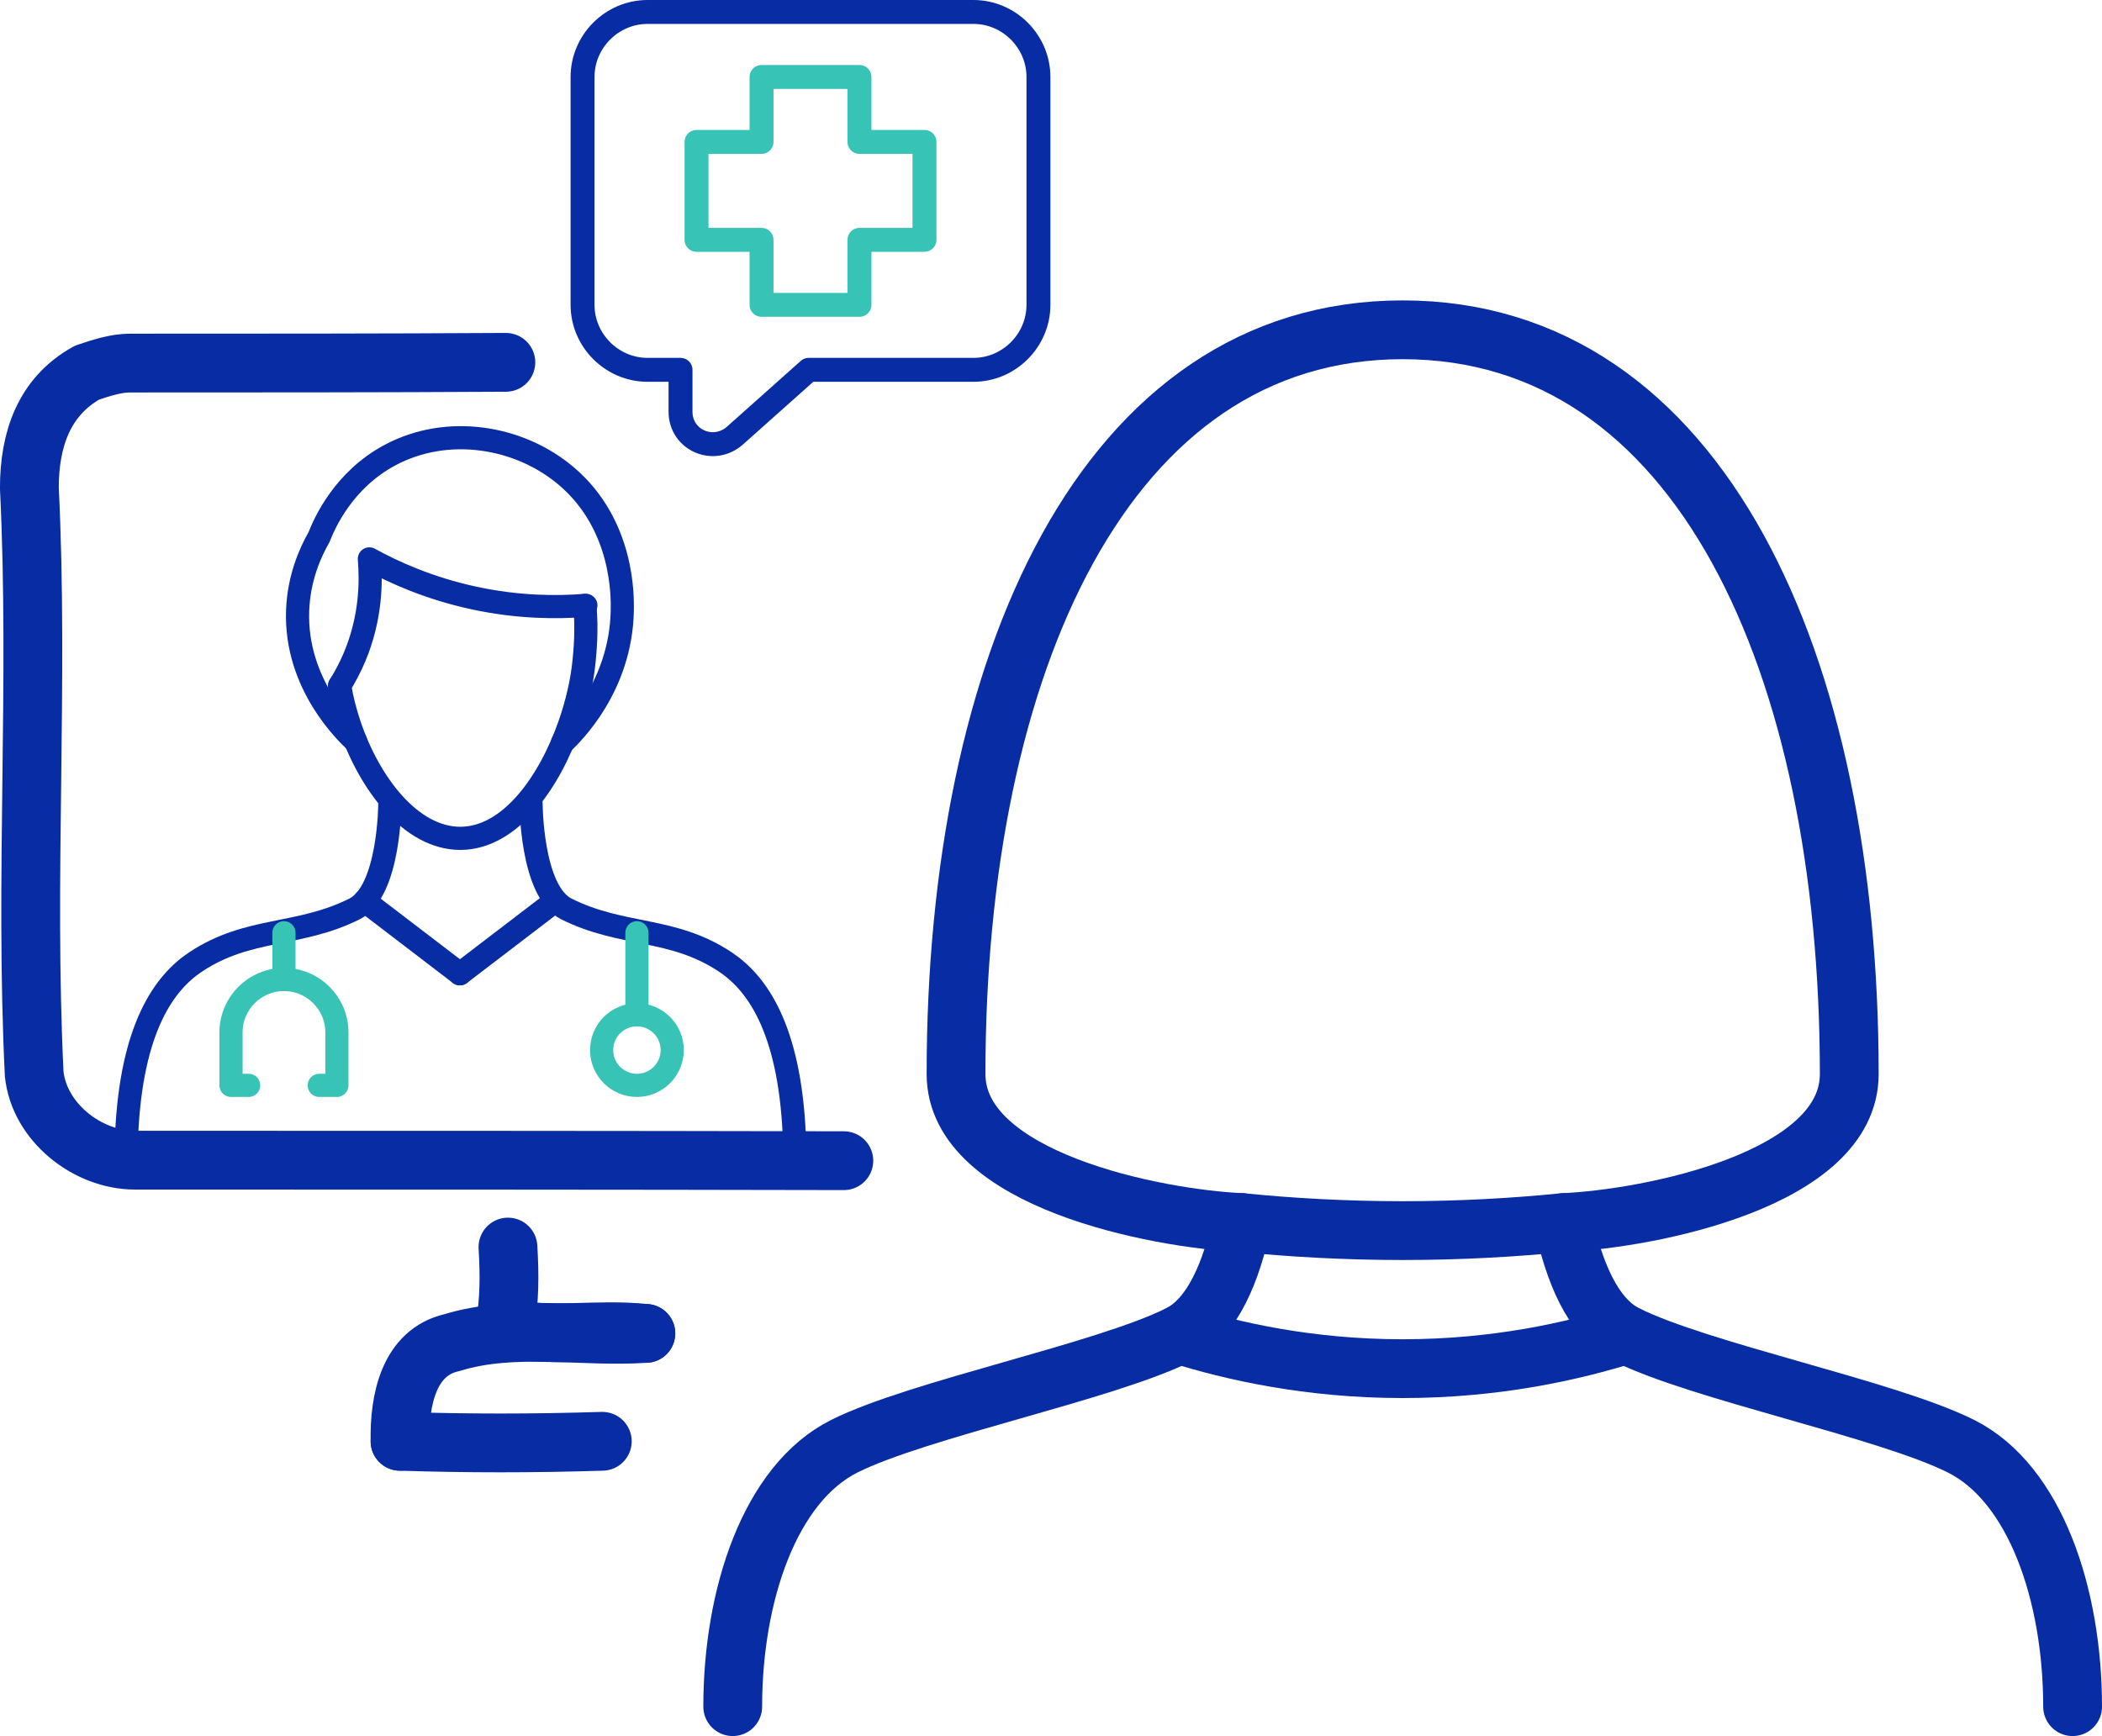
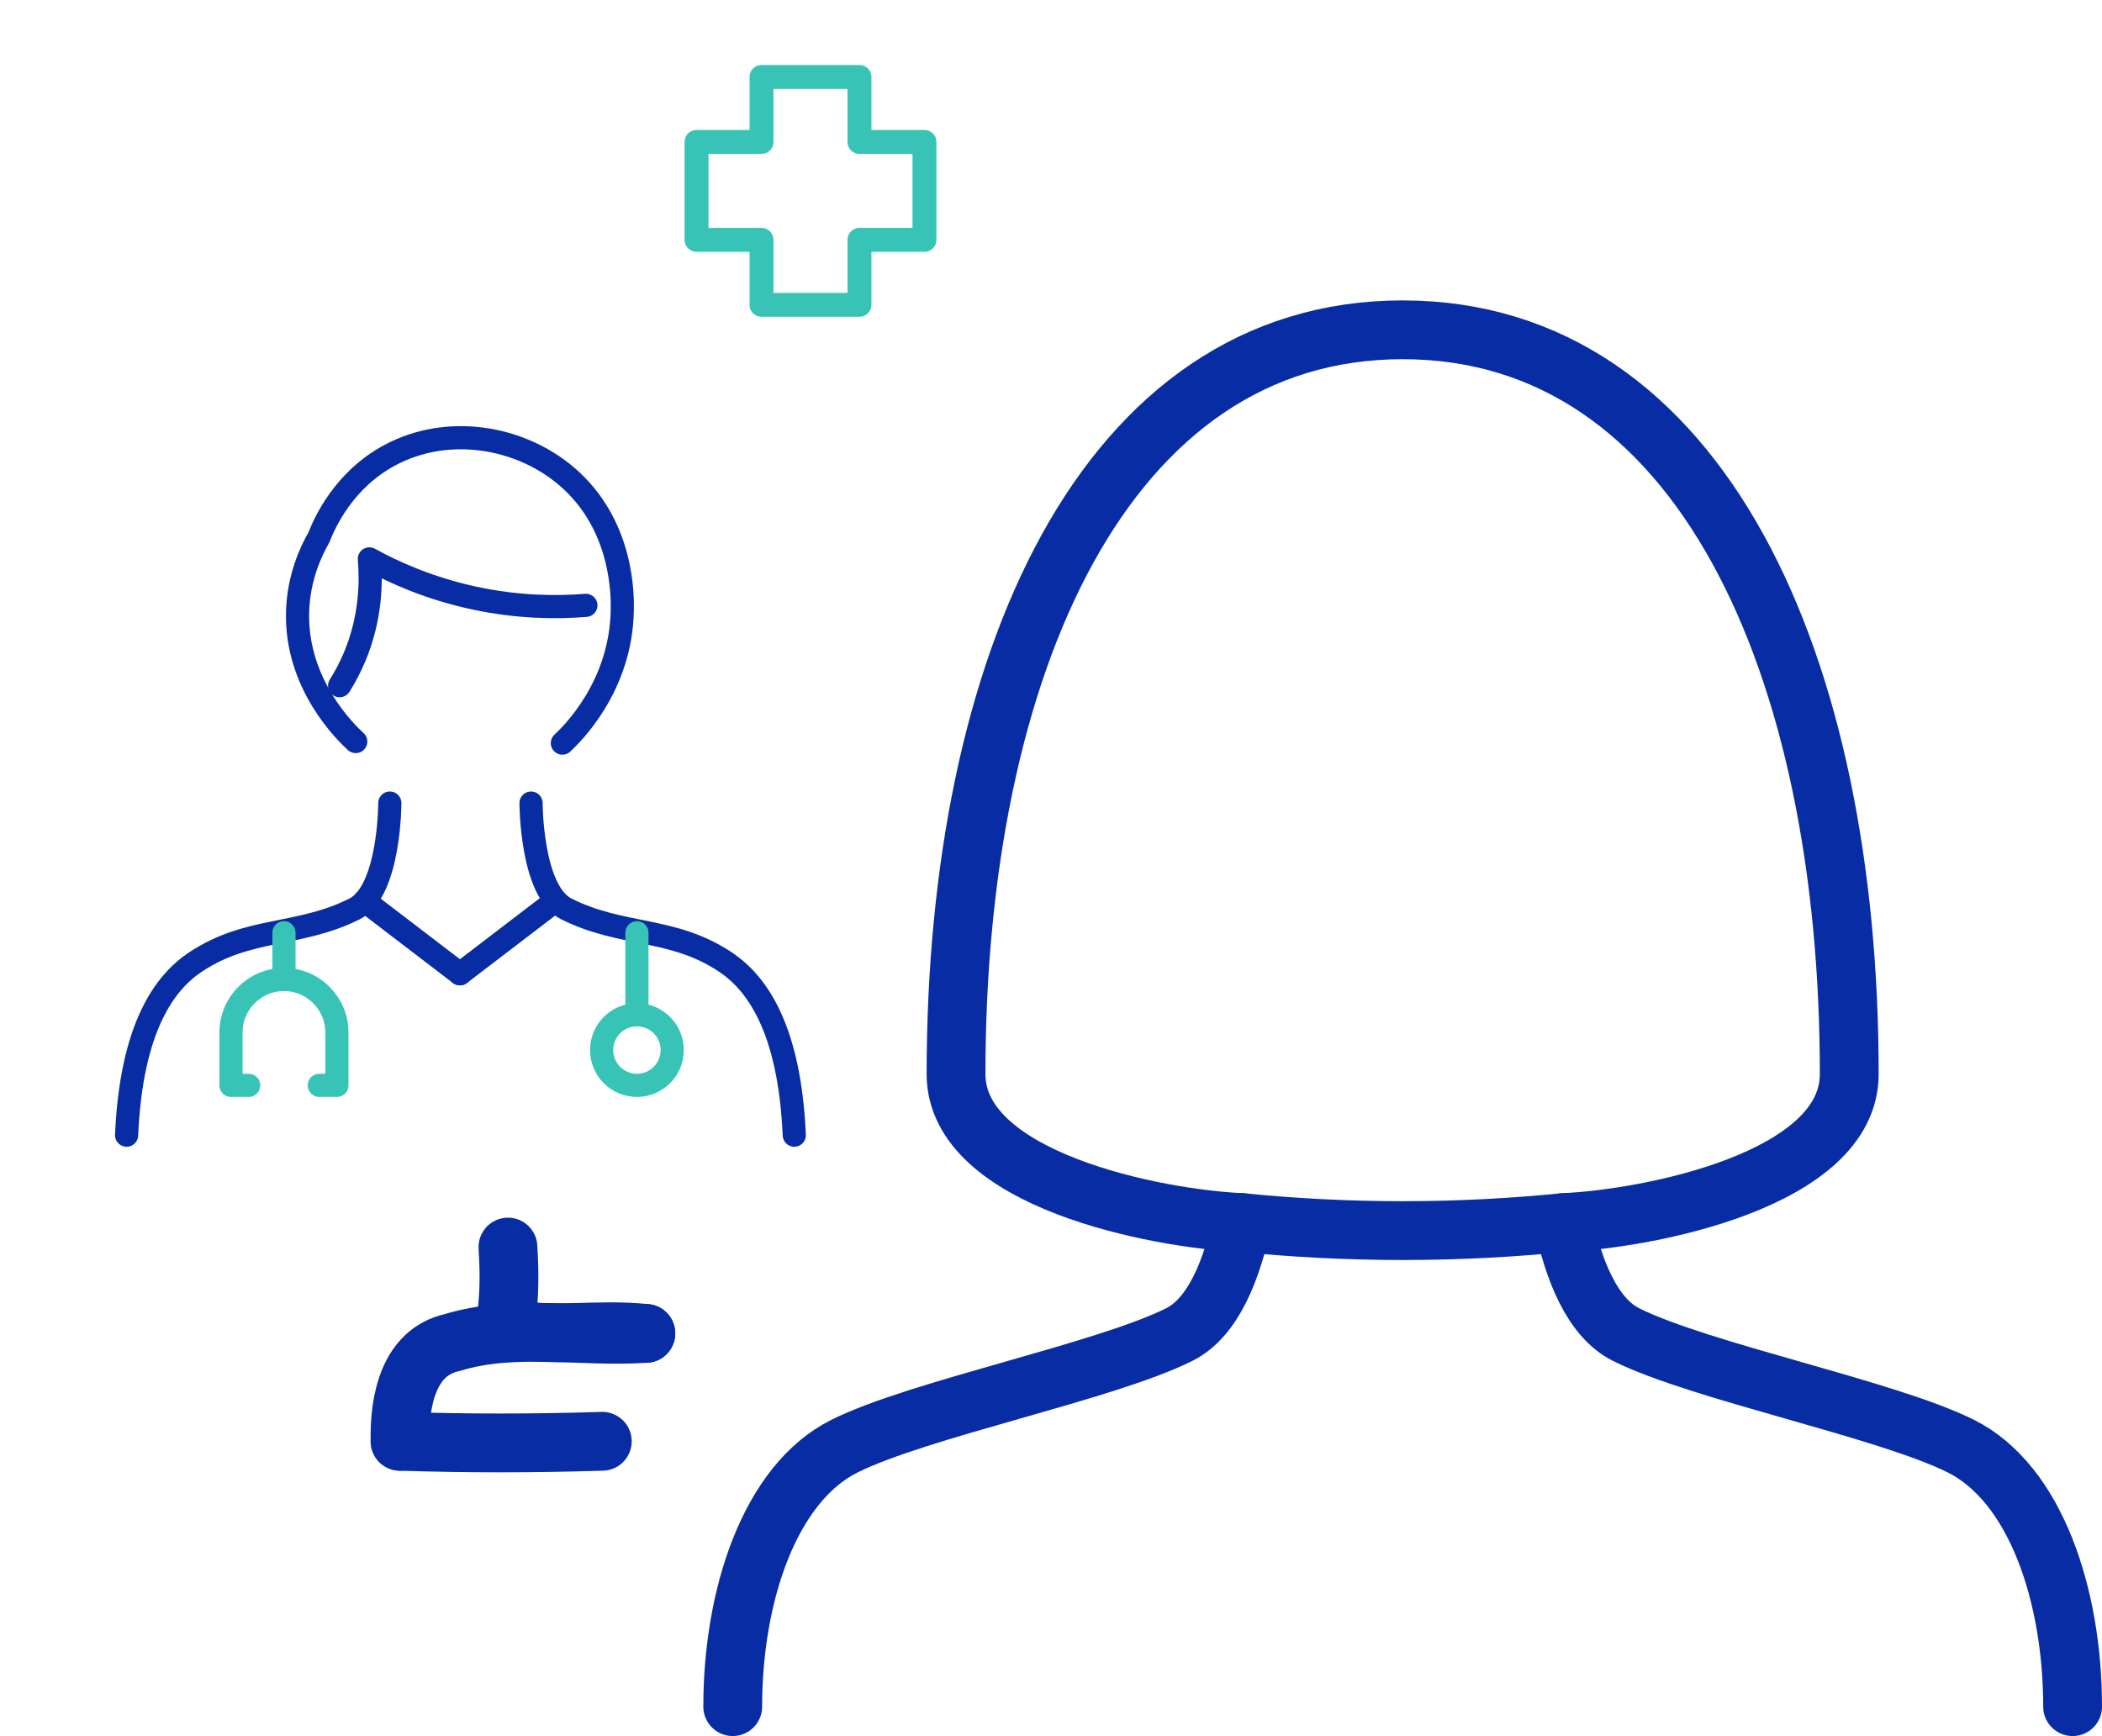
<svg xmlns="http://www.w3.org/2000/svg" id="b" data-name="Layer 2" viewBox="0 0 602.72 497.86">
  <defs>
    <style>
      .d, .e, .f, .g, .h {
        fill: none;
        stroke-linecap: round;
        stroke-linejoin: round;
      }

      .d, .g {
        stroke: #37c4b6;
      }

      .d, .h {
        stroke-width: 6.86px;
      }

      .e, .f, .h {
        stroke: #072ca3;
      }

      .e, .g {
        stroke-width: 6.64px;
      }

      .f {
        stroke-width: 16.86px;
      }
    </style>
  </defs>
  <g id="c" data-name="icones">
    <g>
      <g>
        <path class="f" d="M185.18,382.39c-14.26-1.49-26.66,1.27-40.43-1.49,1.38-8.26,1.38-15.15.9-23.27" />
        <path class="f" d="M172.7,413.33c-19.68.62-38.96.62-57.99,0" />
        <path class="f" d="M114.71,413.33c-.25-11.77,2.51-25.54,14.9-28.3,17.9-5.51,37.18-1.38,55.58-2.64" />
-         <path class="f" d="M241.96,332.86c-67.53-.15-135.38-.15-203.24-.15-13.77,0-27.54-11.02-28.92-24.79-2.75-56.46,1.38-111.54-1.38-168,0-13.77,4.13-26.16,16.52-33.05,4.13-1.38,8.26-2.75,12.39-2.75,35.8,0,71.61,0,107.72-.21" />
      </g>
      <g>
        <path class="f" d="M210.1,489.43c0-32.02,10.67-64.03,32.02-74.7,21.34-10.67,74.7-21.34,96.05-32.02,9.72-4.87,15.02-18.59,17.9-32.1" />
        <path class="f" d="M594.29,489.43c0-32.02-10.67-64.03-32.02-74.7-21.34-10.67-74.7-21.34-96.05-32.02-9.72-4.87-15.02-18.59-17.9-32.1" />
        <path class="f" d="M355.98,350.6c-24.12-1.07-81.85-12.17-81.85-42.58,0-117.39,42.69-213.44,128.06-213.44s128.06,96.05,128.06,213.44c0,30.42-57.74,41.51-81.85,42.58-14,1.4-29.47,2.31-46.21,2.31s-32.21-.91-46.21-2.31Z" />
-         <path class="f" d="M338.16,382.72c14.98,4.69,37.04,9.78,64.03,9.78s49.05-5.09,64.03-9.78" />
      </g>
      <g>
        <polygon class="d" points="265.08 40.7 246.44 40.7 246.44 22.07 218.36 22.07 218.36 40.7 199.72 40.7 199.72 68.78 218.36 68.78 218.36 87.42 246.44 87.42 246.44 68.78 265.08 68.78 265.08 40.7" />
-         <path class="h" d="M279.12,3.43h-93.44c-10.21,0-18.64,8.42-18.64,18.64v65.35c0,10.21,8.42,18.64,18.64,18.64h9.45v12c0,8.17,9.45,12.25,15.57,6.89l21.19-18.89h47.23c10.21,0,18.64-8.42,18.64-18.64V22.07c0-10.21-8.42-18.64-18.64-18.64Z" />
      </g>
      <g>
-         <path class="e" d="M97.38,196.65c.62,3.69,1.56,7.43,2.79,11.09,5.77,17.22,17.81,32.72,31.86,32.68,14.2-.05,25.52-15.96,31.36-32.83,2.1-6.03,3.49-12.18,4.06-17.77.27-2.66.91-8.94.26-16.2" />
        <path class="e" d="M111.78,230.3s0,25.3-10.12,30.36c-16.1,8.05-30.33,5.1-45.54,15.18-8.92,5.91-18.45,18.77-19.82,49.7" />
        <path class="e" d="M152.27,230.3s0,25.3,10.12,30.36c16.1,8.05,30.33,5.1,45.54,15.18,8.92,5.91,18.45,18.77,19.82,49.7" />
        <path class="g" d="M71.3,311.26h-5.06v-15.18c0-8.38,6.8-15.18,15.18-15.18h0c8.38,0,15.18,6.8,15.18,15.18v15.18h-5.06" />
        <line class="g" x1="81.42" y1="280.9" x2="81.42" y2="267.49" />
        <circle class="g" cx="182.63" cy="301.14" r="10.12" />
        <line class="g" x1="182.63" y1="291.02" x2="182.63" y2="267.49" />
        <path class="e" d="M167.99,173.6c-.09,0-.18.01-.28.02-7.85.62-18.93.65-31.78-2.12-12.96-2.79-23.12-7.41-30.02-11.22.55,6.46.49,16.87-4.24,28.13-1.31,3.11-2.79,5.85-4.29,8.23" />
        <path class="e" d="M161.25,213.11c2.68-2.5,16.79-16.16,17.18-38.05.07-3.82.44-24.49-15.98-38.47-13.53-11.52-34.19-14.89-50.67-6.05-13.24,7.1-18.68,19.34-20.31,23.51-2.42,4.23-5.78,11.55-6.13,21.02-.78,21.15,14.1,35.24,16.66,37.59" />
        <line class="e" x1="104.57" y1="258.38" x2="131.88" y2="279.26" />
        <line class="e" x1="159.19" y1="258.38" x2="131.88" y2="279.26" />
      </g>
    </g>
  </g>
</svg>